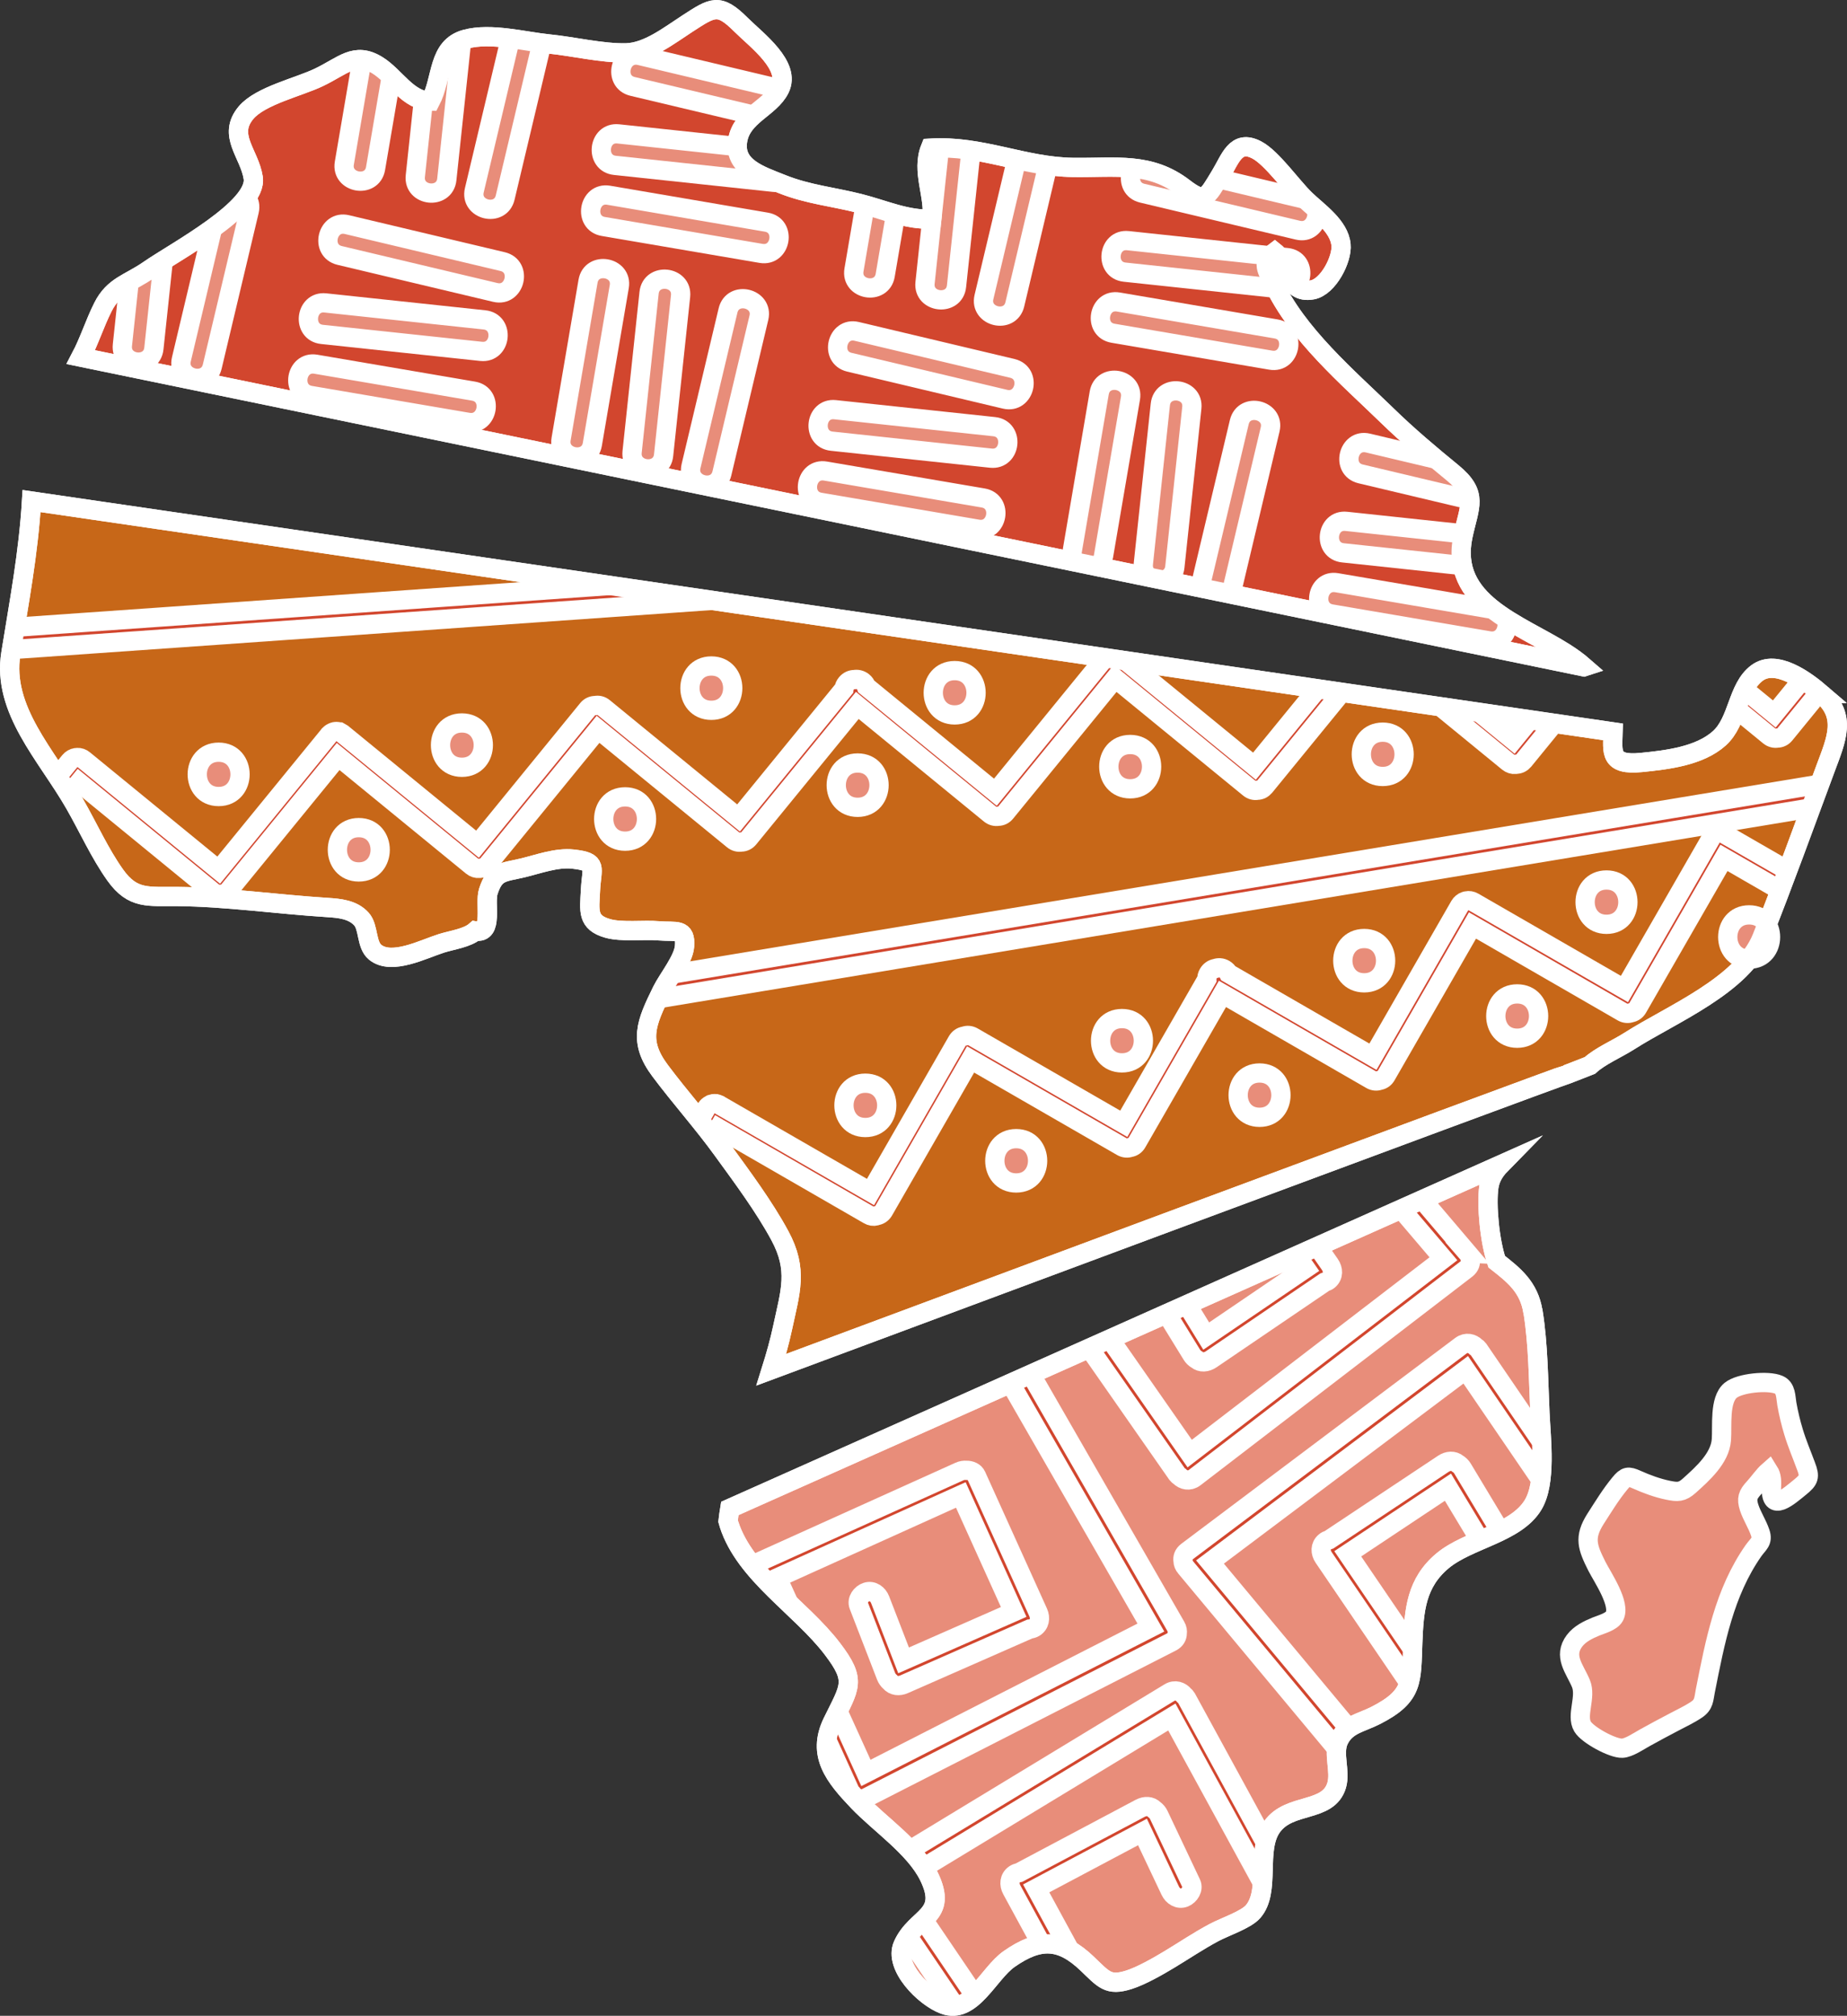
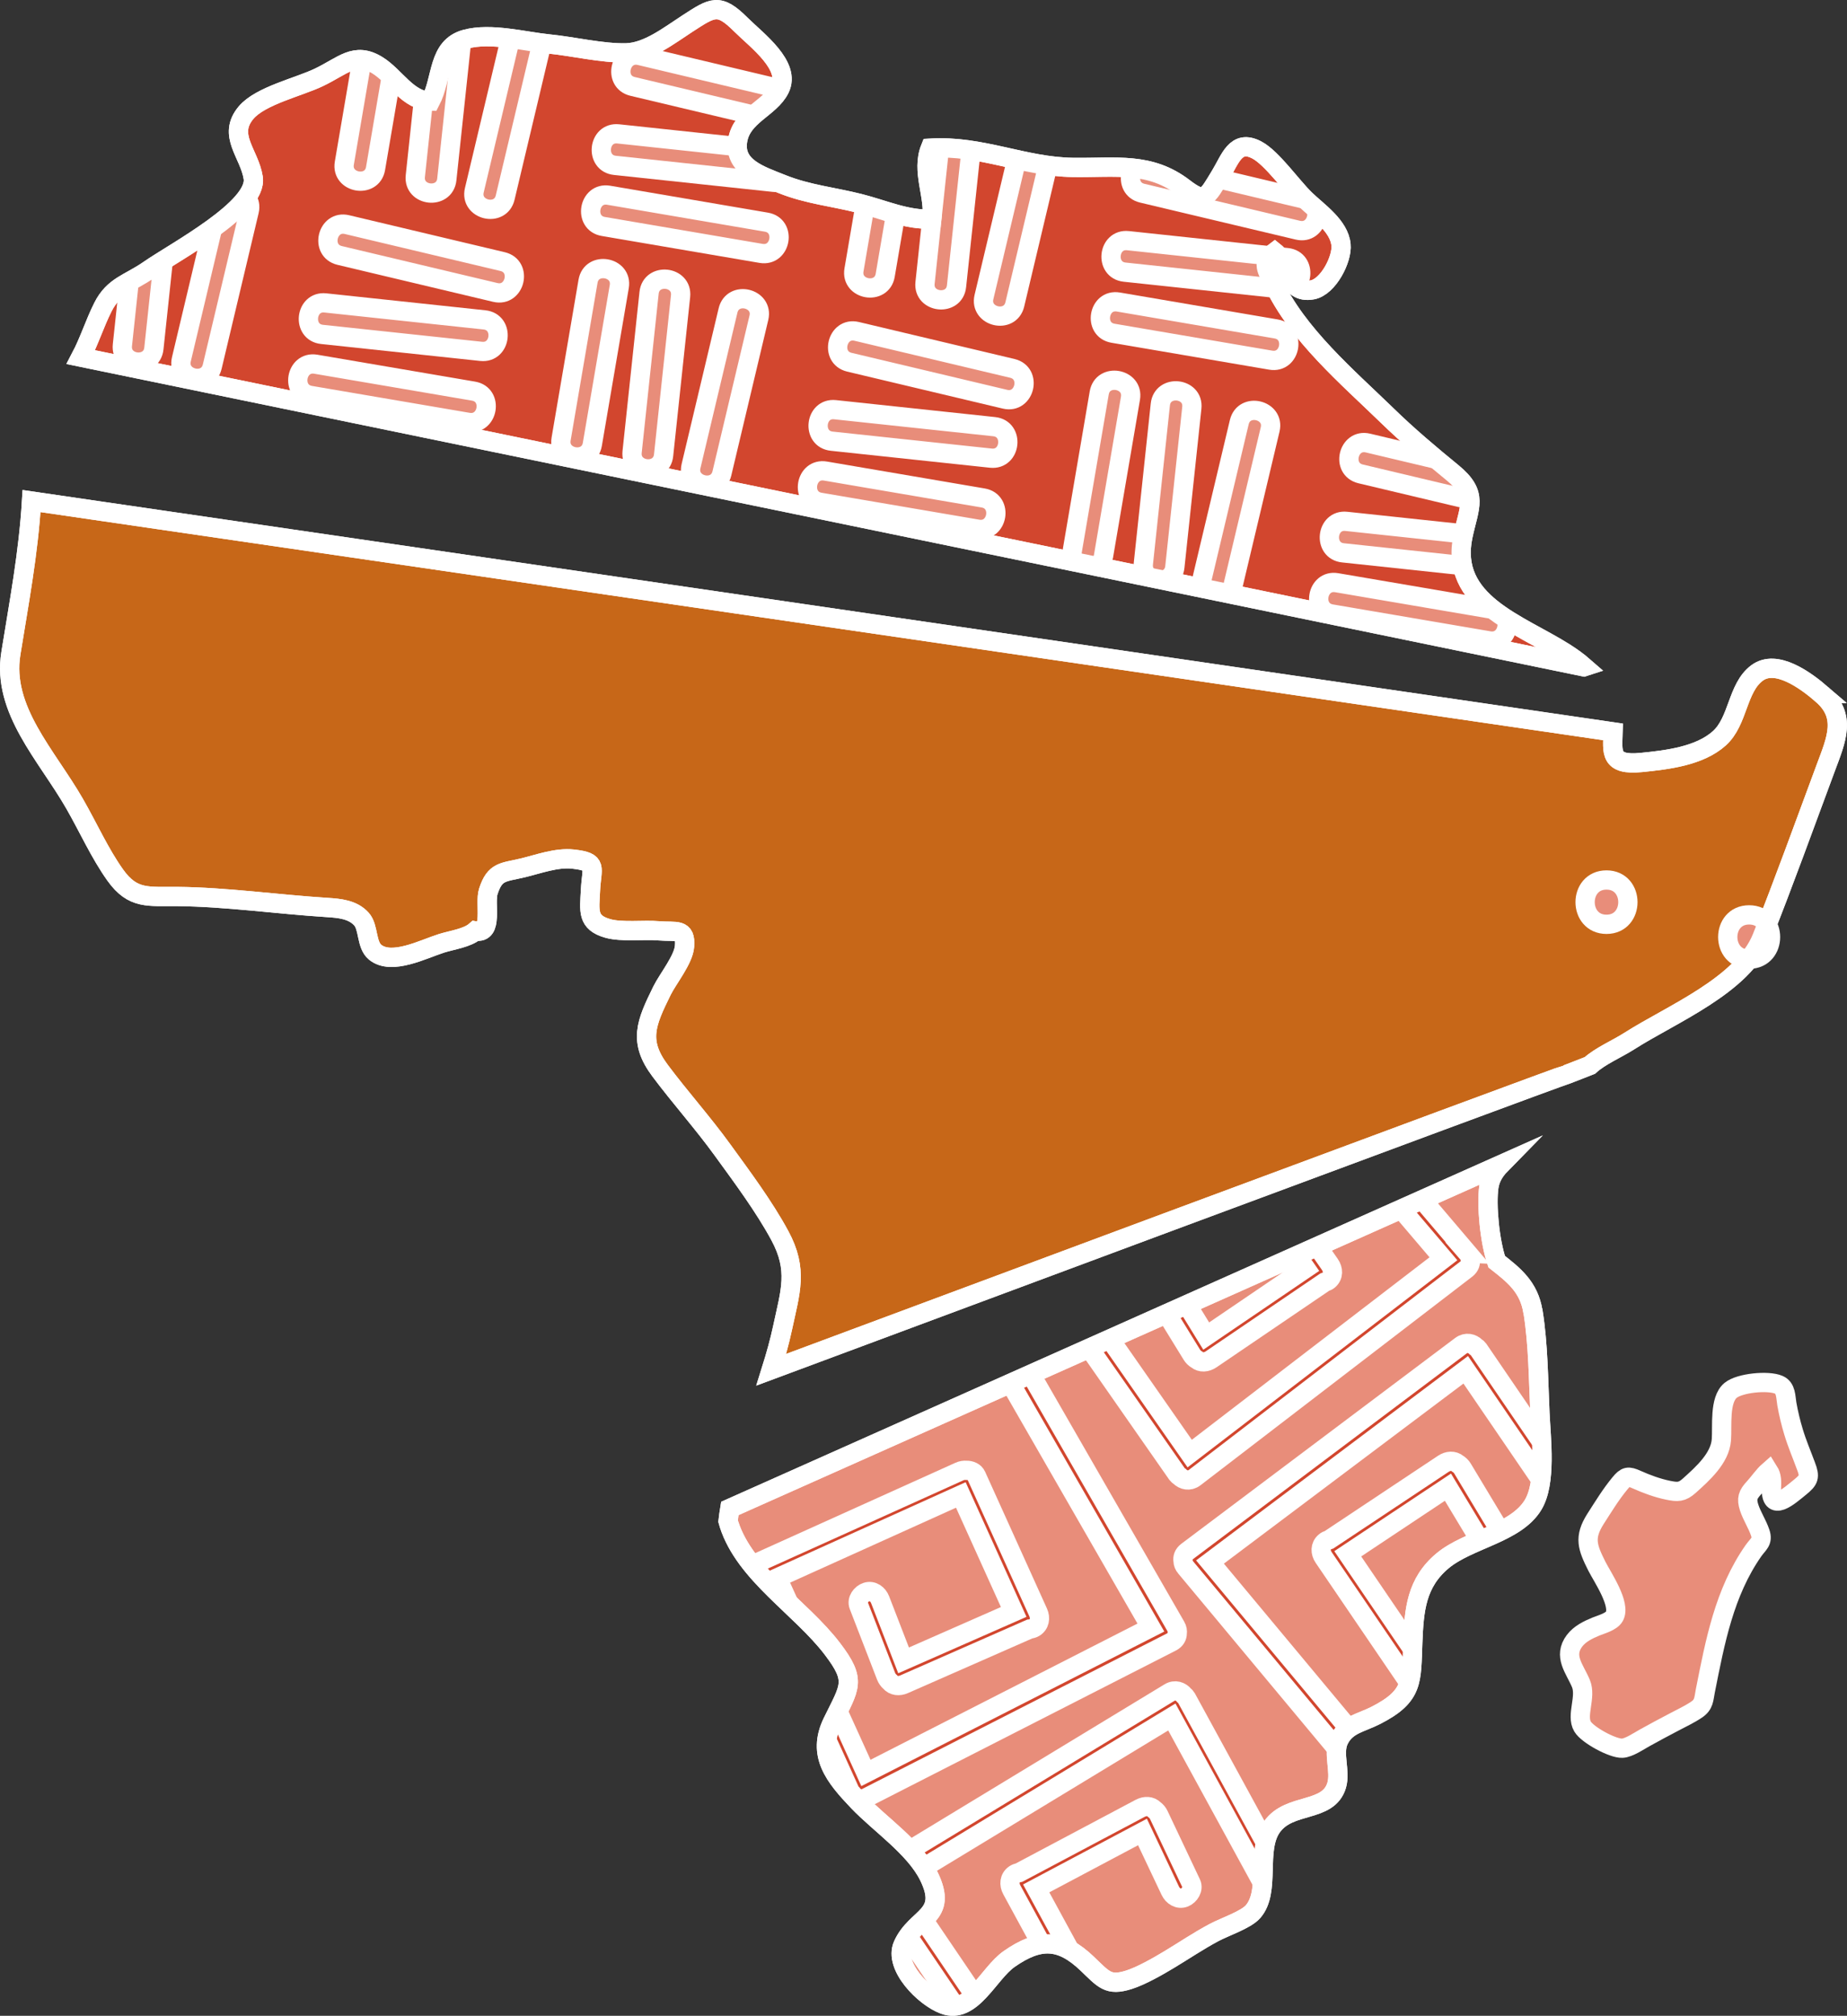
<svg xmlns="http://www.w3.org/2000/svg" id="Livello_2" data-name="Livello 2" viewBox="0 0 287.46 313.76">
  <rect x="0" y="0" width="287.46" height="313.76" fill="#333333" stroke="none" />
  <defs>
    <style>      .cls-1 {        clip-path: url(#clippath);      }      .cls-2 {        fill: #e88d7a;      }      .cls-2, .cls-3, .cls-4, .cls-5 {        stroke: #fff;        stroke-miterlimit: 10;        stroke-width: 3px;      }      .cls-3 {        fill: #d2462e;      }      .cls-6 {        clip-path: url(#clippath-1);      }      .cls-7 {        clip-path: url(#clippath-2);      }      .cls-4 {        fill: none;      }      .cls-5 {        fill: #c76718;      }    </style>
    <clipPath id="clippath">
      <path class="cls-4" d="M246.52,103.78c-.88-.77-1.85-1.47-2.91-2.15-7.19-4.58-18.13-7.84-15.91-18.24.99-4.63,2.42-6.48-1.64-9.81-3.47-2.84-6.94-5.76-10.13-8.87-6.22-6.04-14.01-12.64-17.77-20.68-.91-1.94-2.01-3.13.23-4.8,2.1,1.66,1.85,6.62,5.85,5.89,2.49-.45,4.7-4.82,4.47-7.02-.29-2.96-3.59-5.15-5.56-7.05-2.07-2-5.18-6.47-7.55-7.71-3.29-1.72-4.12,1.43-5.66,3.95-2.1,3.44-2.37,4.48-5.66,1.96-5.33-4.1-10.51-3.1-17.29-3.19-7.65-.1-14.27-3.48-22.2-3-1.45,3.61.71,7.39.25,11.03-3.88.21-7.53-1.49-11.28-2.43-4.07-1.03-8.07-1.41-12.03-3-3.39-1.36-7.63-2.65-6.92-6.82.66-3.9,5.03-4.97,6.55-8.01,1.8-3.6-3.54-7.51-6.03-9.98-3.45-3.45-4.4-2.73-8.34-.18-2.84,1.84-6.16,4.47-9.54,4.56-3.7.09-8.22-1.01-12.04-1.39-3.8-.38-9.03-1.8-12.94-.74-4.39,1.2-3.6,6.1-5.46,9.65-3.51-.02-5.48-3.88-8.29-5.6-3.49-2.14-5.34.1-9.08,1.89-3.16,1.52-9.11,2.85-11.34,5.49-2.97,3.53.51,6.34,1.11,10.14.74,4.72-12.18,11.51-16.21,14.32-3.06,2.14-5.51,2.47-7.18,5.81-1.28,2.54-2.12,5.28-3.44,7.79l233.91,48.2Z" />
    </clipPath>
    <clipPath id="clippath-1">
      <path class="cls-4" d="M238.58,204.16c-.62-3.84-2.95-5.67-5.64-7.78-1.09-3.15-1.62-8.83-1.22-11.62.2-1.38.88-2.5,1.82-3.46l-119.95,53.49c-.11.66-.21,1.32-.28,1.98.04.16.09.33.15.49,2.5,7.78,11.18,12.93,16.1,19.4,3.8,5,2.72,5.83,0,11.4-2.47,5.09.33,8.51,3.97,12.33,3.35,3.52,8.85,7.19,11.04,11.65,3.09,6.33-1.99,6.14-4.04,10.71-1.47,3.29,3.31,8.12,6.39,9.26,4.34,1.6,6.93-4.85,10.14-7.09,4.77-3.34,8.08-3.15,12.13.71,2.61,2.49,3.28,3.54,6.49,2.53,1.91-.6,4.51-2.08,6.28-3.15,2.33-1.4,4.53-2.9,7.01-4.22,1.65-.88,4.91-1.96,6.03-3.22,2.83-3.22.4-9.61,2.96-13.22,2.73-3.86,8.76-2.11,10.07-6.46.66-2.2-.64-4.97.34-7.03,1.16-2.44,3.44-2.67,5.76-3.86,5.92-3.03,5.51-5.32,5.75-11.4.2-4.99.53-9.25,4.66-12.68,4.01-3.33,11.34-4.21,14.05-8.66,2.11-3.47,1.27-10.15,1.08-14.31-.24-5.19-.26-10.68-1.07-15.75Z" />
    </clipPath>
    <clipPath id="clippath-2">
-       <path class="cls-4" d="M283.58,108.1c-2.59-2.23-7.16-5.59-10.15-3.33-3.09,2.33-2.86,7.46-5.84,10.15-3.09,2.78-8.15,3.36-12.13,3.76-5.01.5-4.49-1.62-4.41-4.76L4.91,77.99c-.49,8.16-1.94,15.75-3.22,23.72-1.41,8.77,5.57,15.81,9.91,23.37,2.13,3.7,3.91,7.72,6.34,11.13,2.74,3.84,5.15,3.28,9.61,3.33,7.64.07,15.61,1.22,23.37,1.71,1.9.12,3.98.3,5.33,1.8,1.16,1.28.72,3.98,2.12,5.15,2.56,2.11,7.45-.45,10.34-1.37,1.69-.53,4.03-.82,5.28-1.92,2.86.54,1.39-4.27,2.01-6.16,1.03-3.21,2.32-2.93,5.39-3.67,2.34-.56,5.23-1.65,7.81-1.36,3.93.44,2.87,1.24,2.7,4.85-.16,3.25-.56,5.01,2.69,5.94,2.17.62,5.67.17,7.91.37,2.78.23,4.26-.47,4.04,2.41-.16,2.08-2.58,5.03-3.51,6.91-2.5,5.08-3.72,7.88-.27,12.48,3.12,4.17,6.65,8.11,9.68,12.3,3.09,4.26,6.49,8.82,8.93,13.34,2.89,5.34,1.63,8.72.43,14.35-.47,2.19-1.08,4.36-1.76,6.53,0,0,123.24-45.92,123.8-45.96,1.2-.47,2.4-.92,3.6-1.4,1.65-1.5,4.19-2.55,6.19-3.83,6.52-4.16,17.61-8.64,20.59-16.09,3.43-8.62,6.65-17.58,9.94-26.42,1.65-4.41,3.28-8.05-.59-11.4Z" />
-     </clipPath>
+       </clipPath>
  </defs>
  <g id="OBJECTS">
    <g>
      <path class="cls-2" d="M238.58,204.16c-.62-3.84-2.95-5.67-5.64-7.78-1.09-3.15-1.62-8.83-1.22-11.62.2-1.38.88-2.5,1.82-3.46l-119.95,53.49c-.11.66-.21,1.32-.28,1.98.04.16.09.33.15.49,2.5,7.78,11.18,12.93,16.1,19.4,3.8,5,2.72,5.83,0,11.4-2.47,5.09.33,8.51,3.97,12.33,3.35,3.52,8.85,7.19,11.04,11.65,3.09,6.33-1.99,6.14-4.04,10.71-1.47,3.29,3.31,8.12,6.39,9.26,4.34,1.6,6.93-4.85,10.14-7.09,4.77-3.34,8.08-3.15,12.13.71,2.61,2.49,3.28,3.54,6.49,2.53,1.91-.6,4.51-2.08,6.28-3.15,2.33-1.4,4.53-2.9,7.01-4.22,1.65-.88,4.91-1.96,6.03-3.22,2.83-3.22.4-9.61,2.96-13.22,2.73-3.86,8.76-2.11,10.07-6.46.66-2.2-.64-4.97.34-7.03,1.16-2.44,3.44-2.67,5.76-3.86,5.92-3.03,5.51-5.32,5.75-11.4.2-4.99.53-9.25,4.66-12.68,4.01-3.33,11.34-4.21,14.05-8.66,2.11-3.47,1.27-10.15,1.08-14.31-.24-5.19-.26-10.68-1.07-15.75Z" />
      <path class="cls-5" d="M283.58,108.1c-2.59-2.23-7.16-5.59-10.15-3.33-3.09,2.33-2.86,7.46-5.84,10.15-3.09,2.78-8.15,3.36-12.13,3.76-5.01.5-4.49-1.62-4.41-4.76L4.91,77.99c-.49,8.16-1.94,15.75-3.22,23.72-1.41,8.77,5.57,15.81,9.91,23.37,2.13,3.7,3.91,7.72,6.34,11.13,2.74,3.84,5.15,3.28,9.61,3.33,7.64.07,15.61,1.22,23.37,1.71,1.9.12,3.98.3,5.33,1.8,1.16,1.28.72,3.98,2.12,5.15,2.56,2.11,7.45-.45,10.34-1.37,1.69-.53,4.03-.82,5.28-1.92,2.86.54,1.39-4.27,2.01-6.16,1.03-3.21,2.32-2.93,5.39-3.67,2.34-.56,5.23-1.65,7.81-1.36,3.93.44,2.87,1.24,2.7,4.85-.16,3.25-.56,5.01,2.69,5.94,2.17.62,5.67.17,7.91.37,2.78.23,4.26-.47,4.04,2.41-.16,2.08-2.58,5.03-3.51,6.91-2.5,5.08-3.72,7.88-.27,12.48,3.12,4.17,6.65,8.11,9.68,12.3,3.09,4.26,6.49,8.82,8.93,13.34,2.89,5.34,1.63,8.72.43,14.35-.47,2.19-1.08,4.36-1.76,6.53,0,0,123.24-45.92,123.8-45.96,1.2-.47,2.4-.92,3.6-1.4,1.65-1.5,4.19-2.55,6.19-3.83,6.52-4.16,17.61-8.64,20.59-16.09,3.43-8.62,6.65-17.58,9.94-26.42,1.65-4.41,3.28-8.05-.59-11.4Z" />
      <path class="cls-3" d="M246.52,103.78c-.88-.77-1.85-1.47-2.91-2.15-7.19-4.58-18.13-7.84-15.91-18.24.99-4.63,2.42-6.48-1.64-9.81-3.47-2.84-6.94-5.76-10.13-8.87-6.22-6.04-14.01-12.64-17.77-20.68-.91-1.94-2.01-3.13.23-4.8,2.1,1.66,1.85,6.62,5.85,5.89,2.49-.45,4.7-4.82,4.47-7.02-.29-2.96-3.59-5.15-5.56-7.05-2.07-2-5.18-6.47-7.55-7.71-3.29-1.72-4.12,1.43-5.66,3.95-2.1,3.44-2.37,4.48-5.66,1.96-5.33-4.1-10.51-3.1-17.29-3.19-7.65-.1-14.27-3.48-22.2-3-1.45,3.61.71,7.39.25,11.03-3.88.21-7.53-1.49-11.28-2.43-4.07-1.03-8.07-1.41-12.03-3-3.39-1.36-7.63-2.65-6.92-6.82.66-3.9,5.03-4.97,6.55-8.01,1.8-3.6-3.54-7.51-6.03-9.98-3.45-3.45-4.4-2.73-8.34-.18-2.84,1.84-6.16,4.47-9.54,4.56-3.7.09-8.22-1.01-12.04-1.39-3.8-.38-9.03-1.8-12.94-.74-4.39,1.2-3.6,6.1-5.46,9.65-3.51-.02-5.48-3.88-8.29-5.6-3.49-2.14-5.34.1-9.08,1.89-3.16,1.52-9.11,2.85-11.34,5.49-2.97,3.53.51,6.34,1.11,10.14.74,4.72-12.18,11.51-16.21,14.32-3.06,2.14-5.51,2.47-7.18,5.81-1.28,2.54-2.12,5.28-3.44,7.79l233.91,48.2Z" />
      <path class="cls-2" d="M281.08,228.18c.65,1.74.47,2.16-.94,3.31-1.73,1.4-4.62,4.04-4.44.05.04-.91.07-1.78-.43-2.57-.79.69-1.58,1.86-2.26,2.59-1.01,1.08-1.22,1.72-.78,3.09.45,1.36,1.26,2.55,1.72,3.91.47,1.39-.28,1.72-1.05,2.81-4.55,6.51-5.97,14.18-7.49,21.82-.25,1.28-.19,2.12-1.34,2.9-1.09.74-2.36,1.33-3.53,1.95-1.57.82-3.06,1.62-4.59,2.47-.9.5-2.45,1.56-3.47,1.6-1.47.07-5.39-2.05-6.17-3.36-1.05-1.75.63-4.61-.27-6.73-.97-2.3-2.79-4.22-.99-6.63.83-1.09,2.11-1.71,3.35-2.22.85-.34,2.38-.75,2.84-1.56,1.09-1.86-1.86-6.15-2.7-7.81-1.47-2.94-2.08-4.47-.21-7.4,1.21-1.88,2.36-3.78,3.78-5.5.94-1.14,1.29-1.19,2.63-.59,1.52.68,3.19,1.3,4.84,1.64,1.53.31,2.18.34,3.35-.71,2.03-1.83,4.77-4.25,4.98-7.13.16-2.14-.35-6.22,1.44-7.7,1.41-1.16,5.82-1.59,7.49-.87,1.16.49,1.07,1.9,1.26,3,.26,1.45.6,2.9,1.04,4.34.54,1.81,1.29,3.54,1.93,5.29Z" />
      <g>
        <g class="cls-1">
          <path class="cls-2" d="M57.78.85l-4.19,24.55c-.53,3.13,4.33,3.96,4.86.83L62.64,1.68c.53-3.13-4.33-3.96-4.86-.83Z" />
          <path class="cls-2" d="M67.28,2.65l-2.64,24.76c-.34,3.16,4.57,3.68,4.9.52l2.64-24.76c.34-3.16-4.57-3.68-4.9-.52Z" />
          <path class="cls-2" d="M79.58,5.39l-5.76,24.23c-.73,3.09,4.06,4.23,4.8,1.14l5.76-24.23c.73-3.09-4.06-4.23-4.8-1.14Z" />
          <path class="cls-2" d="M93.9,35.25l24.55,4.19c3.13.53,3.96-4.33.83-4.86l-24.55-4.19c-3.13-.53-3.96,4.33-.83,4.86Z" />
          <path class="cls-2" d="M95.71,25.74l24.76,2.64c3.15.34,3.68-4.57.52-4.9l-24.76-2.64c-3.16-.34-3.68,4.57-.52,4.9Z" />
          <path class="cls-2" d="M98.45,13.45l24.23,5.76c3.09.73,4.23-4.06,1.14-4.8l-24.23-5.76c-3.09-.73-4.23,4.06-1.14,4.8Z" />
          <path class="cls-2" d="M137.1,17.47l-4.19,24.55c-.53,3.13,4.33,3.96,4.86.83l4.19-24.55c.53-3.13-4.33-3.96-4.86-.83Z" />
          <path class="cls-2" d="M146.61,19.27l-2.64,24.76c-.34,3.15,4.57,3.68,4.9.52l2.64-24.76c.34-3.16-4.57-3.68-4.9-.52Z" />
          <path class="cls-2" d="M158.9,22.01l-5.76,24.23c-.73,3.09,4.06,4.23,4.8,1.14l5.76-24.23c.73-3.09-4.06-4.23-4.8-1.14Z" />
          <path class="cls-2" d="M173.23,51.87l24.55,4.19c3.13.53,3.96-4.33.83-4.86l-24.55-4.19c-3.13-.53-3.96,4.33-.83,4.86Z" />
          <path class="cls-2" d="M175.04,42.36l24.76,2.64c3.15.34,3.68-4.57.52-4.9l-24.76-2.64c-3.15-.34-3.68,4.57-.52,4.9Z" />
          <path class="cls-2" d="M177.77,30.07l24.23,5.76c3.09.73,4.23-4.06,1.14-4.8l-24.23-5.76c-3.09-.73-4.23,4.06-1.14,4.8Z" />
          <path class="cls-2" d="M12.19,27.16l-4.19,24.55c-.53,3.13,4.33,3.96,4.86.83l4.19-24.55c.53-3.13-4.33-3.96-4.86-.83Z" />
          <path class="cls-2" d="M21.69,28.96l-2.64,24.76c-.34,3.15,4.57,3.68,4.9.52l2.64-24.76c.34-3.16-4.57-3.68-4.9-.52Z" />
          <path class="cls-2" d="M33.99,31.7l-5.76,24.23c-.73,3.09,4.06,4.23,4.8,1.14l5.76-24.23c.73-3.09-4.06-4.23-4.8-1.14Z" />
          <path class="cls-2" d="M48.32,61.55l24.55,4.19c3.13.53,3.96-4.33.83-4.86l-24.55-4.19c-3.13-.53-3.96,4.33-.83,4.86Z" />
          <path class="cls-2" d="M50.12,52.05l24.76,2.64c3.15.34,3.68-4.57.52-4.9l-24.76-2.64c-3.15-.34-3.68,4.57-.52,4.9Z" />
          <path class="cls-2" d="M52.86,39.76l24.23,5.76c3.09.73,4.23-4.06,1.14-4.8l-24.23-5.76c-3.09-.73-4.23,4.06-1.14,4.8Z" />
          <path class="cls-2" d="M91.52,43.78l-4.19,24.55c-.53,3.13,4.33,3.96,4.86.83l4.19-24.55c.53-3.13-4.33-3.96-4.86-.83Z" />
          <path class="cls-2" d="M101.02,45.58l-2.64,24.76c-.34,3.15,4.57,3.68,4.9.52l2.64-24.76c.34-3.16-4.57-3.68-4.9-.52Z" />
          <path class="cls-2" d="M113.31,48.32l-5.76,24.23c-.73,3.09,4.06,4.23,4.8,1.14l5.76-24.23c.73-3.09-4.06-4.23-4.8-1.14Z" />
          <path class="cls-2" d="M127.64,78.18l24.55,4.19c3.13.53,3.96-4.33.83-4.86l-24.55-4.19c-3.13-.53-3.96,4.33-.83,4.86Z" />
          <path class="cls-2" d="M129.45,68.67l24.76,2.64c3.16.34,3.68-4.57.52-4.9l-24.76-2.64c-3.15-.34-3.68,4.57-.52,4.9Z" />
          <path class="cls-2" d="M132.19,56.38l24.23,5.76c3.09.73,4.23-4.06,1.14-4.8l-24.23-5.76c-3.09-.73-4.23,4.06-1.14,4.8Z" />
          <path class="cls-2" d="M171.08,61.16l-4.19,24.55c-.53,3.13,4.33,3.96,4.86.83l4.19-24.55c.53-3.13-4.33-3.96-4.86-.83Z" />
          <path class="cls-2" d="M180.59,62.96l-2.64,24.76c-.34,3.15,4.57,3.68,4.9.52l2.64-24.76c.34-3.16-4.57-3.68-4.9-.52Z" />
          <path class="cls-2" d="M192.88,65.7l-5.76,24.23c-.73,3.09,4.06,4.23,4.8,1.14l5.76-24.23c.73-3.09-4.06-4.23-4.8-1.14Z" />
          <path class="cls-2" d="M207.21,95.56l24.55,4.19c3.13.53,3.96-4.33.83-4.86l-24.55-4.19c-3.13-.53-3.96,4.33-.83,4.86Z" />
          <path class="cls-2" d="M209.02,86.05l24.76,2.64c3.16.34,3.68-4.57.52-4.9l-24.76-2.64c-3.15-.34-3.68,4.57-.52,4.9Z" />
          <path class="cls-2" d="M211.76,73.76l24.23,5.76c3.09.73,4.23-4.06,1.14-4.8l-24.23-5.76c-3.09-.73-4.23,4.06-1.14,4.8Z" />
        </g>
        <path class="cls-4" d="M246.52,103.78c-.88-.77-1.85-1.47-2.91-2.15-7.19-4.58-18.13-7.84-15.91-18.24.99-4.63,2.42-6.48-1.64-9.81-3.47-2.84-6.94-5.76-10.13-8.87-6.22-6.04-14.01-12.64-17.77-20.68-.91-1.94-2.01-3.13.23-4.8,2.1,1.66,1.85,6.62,5.85,5.89,2.49-.45,4.7-4.82,4.47-7.02-.29-2.96-3.59-5.15-5.56-7.05-2.07-2-5.18-6.47-7.55-7.71-3.29-1.72-4.12,1.43-5.66,3.95-2.1,3.44-2.37,4.48-5.66,1.96-5.33-4.1-10.51-3.1-17.29-3.19-7.65-.1-14.27-3.48-22.2-3-1.45,3.61.71,7.39.25,11.03-3.88.21-7.53-1.49-11.28-2.43-4.07-1.03-8.07-1.41-12.03-3-3.39-1.36-7.63-2.65-6.92-6.82.66-3.9,5.03-4.97,6.55-8.01,1.8-3.6-3.54-7.51-6.03-9.98-3.45-3.45-4.4-2.73-8.34-.18-2.84,1.84-6.16,4.47-9.54,4.56-3.7.09-8.22-1.01-12.04-1.39-3.8-.38-9.03-1.8-12.94-.74-4.39,1.2-3.6,6.1-5.46,9.65-3.51-.02-5.48-3.88-8.29-5.6-3.49-2.14-5.34.1-9.08,1.89-3.16,1.52-9.11,2.85-11.34,5.49-2.97,3.53.51,6.34,1.11,10.14.74,4.72-12.18,11.51-16.21,14.32-3.06,2.14-5.51,2.47-7.18,5.81-1.28,2.54-2.12,5.28-3.44,7.79l233.91,48.2Z" />
      </g>
      <g>
        <g class="cls-6">
          <path class="cls-3" d="M182.99,253.13c-8.62-14.99-17.24-29.97-25.86-44.96-1.11-1.92-4.09-.19-2.98,1.74,8.32,14.47,16.65,28.94,24.97,43.42-14.78,7.54-29.56,15.09-44.35,22.63-4.6-10.12-9.19-20.25-13.79-30.37,9.52-4.3,19.04-8.6,28.56-12.9,2.74,6.07,5.49,12.14,8.23,18.21-5.71,2.51-11.43,5.03-17.14,7.54-1.22-3.15-2.43-6.29-3.65-9.44-.32-.84-1.17-1.51-2.12-1.2-.82.26-1.55,1.22-1.2,2.12,1.42,3.66,2.83,7.33,4.25,10.99.13.33.34.64.61.87.54.65,1.42.72,2.18.38,6.52-2.87,13.04-5.73,19.56-8.6.25-.02.49-.09.7-.21.87-.51,1-1.51.62-2.36l-9.63-21.3c-.26-.58-.92-.85-1.55-.83-.36-.03-.74.03-1.09.19-10.52,4.75-21.05,9.5-31.57,14.25-.85.38-1.05,1.62-.62,2.36.09.15.19.27.3.37,4.95,10.91,9.91,21.82,14.86,32.73.08.17.2.31.33.43.47.66,1.33,1.07,2.26.6l47.48-24.23c.62-.32.87-.82.87-1.34.05-.33,0-.7-.22-1.07Z" />
          <path class="cls-3" d="M184.55,243.99c11.07,13.28,22.14,26.57,33.2,39.85,1.42,1.7,4.06-.52,2.63-2.23-10.69-12.83-21.37-25.65-32.06-38.48,13.27-9.97,26.53-19.94,39.8-29.92,6.27,9.18,12.53,18.37,18.8,27.55-8.64,5.87-17.28,11.74-25.92,17.61-3.75-5.51-7.49-11.01-11.24-16.52,5.2-3.46,10.4-6.92,15.59-10.37,1.74,2.89,3.48,5.78,5.22,8.67.46.77,1.42,1.29,2.3.82.76-.4,1.32-1.47.82-2.3-2.02-3.36-4.05-6.73-6.07-10.09-.18-.31-.45-.57-.75-.75-.65-.55-1.52-.46-2.22,0-5.93,3.94-11.86,7.89-17.79,11.83-.24.07-.47.17-.65.33-.77.65-.73,1.66-.2,2.43l13.15,19.33c.36.53,1.05.68,1.67.55.36-.03.72-.16,1.04-.37,9.55-6.49,19.1-12.98,28.65-19.47.77-.52.76-1.77.2-2.43-.11-.13-.23-.23-.36-.32-6.75-9.9-13.51-19.79-20.26-29.69-.11-.15-.25-.27-.4-.36-.57-.57-1.5-.82-2.33-.2l-42.61,32.03c-.56.42-.72.96-.63,1.47,0,.34.13.69.41,1.02Z" />
          <path class="cls-3" d="M228.41,195.04c-11.2-13.17-22.4-26.34-33.6-39.51-1.44-1.69-4.05.56-2.61,2.25,10.82,12.72,21.63,25.44,32.45,38.15-13.16,10.11-26.33,20.21-39.49,30.32-6.36-9.12-12.72-18.24-19.08-27.36,8.58-5.96,17.16-11.91,25.74-17.87,3.8,5.47,7.6,10.94,11.4,16.41-5.16,3.51-10.33,7.02-15.49,10.53-1.77-2.87-3.54-5.75-5.3-8.62-.47-.77-1.43-1.27-2.3-.8-.75.41-1.3,1.48-.8,2.3,2.06,3.34,4.12,6.69,6.17,10.03.19.31.45.57.76.74.65.54,1.52.45,2.22-.02,5.89-4,11.78-8.01,17.67-12.01.24-.07.47-.18.65-.33.77-.66.71-1.66.18-2.43l-13.34-19.2c-.36-.52-1.06-.67-1.68-.54-.36.03-.72.16-1.04.39-9.49,6.59-18.97,13.17-28.46,19.76-.76.53-.74,1.78-.18,2.43.11.13.24.23.36.31,6.85,9.83,13.71,19.66,20.56,29.48.11.15.25.27.4.36.58.57,1.5.81,2.33.18l42.28-32.46c.55-.42.71-.97.61-1.48-.01-.34-.14-.69-.42-1.01Z" />
          <path class="cls-3" d="M135.98,293.55c9.7,14.31,19.4,28.63,29.1,42.94,1.24,1.84,4.09-.11,2.84-1.95-9.37-13.82-18.73-27.64-28.1-41.46,14.19-8.61,28.38-17.22,42.56-25.83,5.33,9.76,10.65,19.52,15.98,29.27-9.18,4.99-18.36,9.97-27.54,14.96-3.18-5.85-6.36-11.7-9.55-17.55,5.51-2.93,11.03-5.85,16.54-8.78,1.44,3.05,2.89,6.1,4.33,9.15.38.81,1.28,1.42,2.2,1.05.79-.32,1.46-1.33,1.05-2.2-1.68-3.55-3.36-7.1-5.04-10.65-.15-.32-.39-.61-.68-.82-.59-.61-1.46-.61-2.21-.22-6.29,3.34-12.58,6.68-18.87,10.02-.25.04-.49.13-.68.26-.83.57-.89,1.58-.44,2.4l11.17,20.54c.3.56.98.78,1.61.72.36,0,.73-.08,1.07-.27,10.15-5.51,20.29-11.02,30.44-16.54.82-.44.93-1.69.44-2.4-.1-.14-.21-.25-.33-.35-5.74-10.52-11.48-21.03-17.22-31.55-.09-.16-.22-.29-.36-.4-.51-.63-1.41-.97-2.29-.43l-45.57,27.66c-.59.36-.81.89-.77,1.4-.02.34.06.7.3,1.05Z" />
        </g>
        <path class="cls-4" d="M238.58,204.16c-.62-3.84-2.95-5.67-5.64-7.78-1.09-3.15-1.62-8.83-1.22-11.62.2-1.38.88-2.5,1.82-3.46l-119.95,53.49c-.11.66-.21,1.32-.28,1.98.04.16.09.33.15.49,2.5,7.78,11.18,12.93,16.1,19.4,3.8,5,2.72,5.83,0,11.4-2.47,5.09.33,8.51,3.97,12.33,3.35,3.52,8.85,7.19,11.04,11.65,3.09,6.33-1.99,6.14-4.04,10.71-1.47,3.29,3.31,8.12,6.39,9.26,4.34,1.6,6.93-4.85,10.14-7.09,4.77-3.34,8.08-3.15,12.13.71,2.61,2.49,3.28,3.54,6.49,2.53,1.91-.6,4.51-2.08,6.28-3.15,2.33-1.4,4.53-2.9,7.01-4.22,1.65-.88,4.91-1.96,6.03-3.22,2.83-3.22.4-9.61,2.96-13.22,2.73-3.86,8.76-2.11,10.07-6.46.66-2.2-.64-4.97.34-7.03,1.16-2.44,3.44-2.67,5.76-3.86,5.92-3.03,5.51-5.32,5.75-11.4.2-4.99.53-9.25,4.66-12.68,4.01-3.33,11.34-4.21,14.05-8.66,2.11-3.47,1.27-10.15,1.08-14.31-.24-5.19-.26-10.68-1.07-15.75Z" />
      </g>
      <path class="cls-2" d="M250.03,136.97c-4.44,0-4.44,6.9,0,6.9s4.44-6.9,0-6.9Z" />
      <path class="cls-2" d="M272.23,142.4c-4.44,0-4.44,6.9,0,6.9s4.44-6.9,0-6.9Z" />
      <g>
        <g class="cls-7">
          <path class="cls-3" d="M292.58,122.06c-.27-.98-1.2-1.36-2.12-1.2-27.74,4.59-55.47,9.18-83.21,13.77l-82.78,13.7c-15.57,2.58-31.13,5.15-46.7,7.73-.92.15-1.43,1.29-1.2,2.12.27.98,1.2,1.36,2.12,1.2,27.74-4.59,55.47-9.18,83.21-13.77l82.78-13.7c15.57-2.58,31.13-5.15,46.7-7.73.92-.15,1.43-1.29,1.2-2.12Z" />
          <path class="cls-3" d="M295.86,92.17l-18.07,22.13c-.3.37-.71.58-1.17.58-.44.08-.89-.03-1.27-.34l-21.01-17.21-17.18,21.04c-.3.36-.71.58-1.16.58-.05.01-.1.02-.15.03-.4.04-.8-.09-1.13-.36l-20.83-17.06-17.04,20.86c-.3.36-.71.58-1.16.58-.45.09-.91-.03-1.28-.34l-20.85-17.07-17.04,20.88c-.3.37-.71.58-1.17.58-.44.08-.89-.03-1.27-.34l-20.65-16.91-16.89,20.68c-.3.37-.71.58-1.17.58-.44.08-.9-.03-1.27-.34l-21.02-17.2-17.17,21.04c-.3.36-.71.58-1.17.58-.05.01-.1.02-.14.03-.4.04-.8-.09-1.13-.36l-20.84-17.06-17.03,20.86c-.3.36-.71.58-1.17.58-.45.09-.9-.03-1.27-.34l-20.85-17.07-17.05,20.88c-.3.37-.72.58-1.17.58-.44.08-.89-.04-1.26-.34l-22.12-18.1c-.69-.57-.78-1.53-.2-2.24.58-.7,1.54-.8,2.23-.24l20.97,17.17,17.14-21c.26-.31.58-.5.96-.56.05-.01.14-.02.23-.02.35-.02.71.1,1.02.36l20.98,17.17,16.98-20.8c.11-.17.24-.32.4-.44.07-.06.19-.14.33-.2.1-.05.2-.08.28-.1h.04c.09-.03.18-.04.28-.04h.05c.1,0,.2.02.29.04.02,0,.06.02.1.03h.05c.07.04.16.07.23.12.17.08.31.19.44.32l20.81,17.03,17.13-21c.31-.39.75-.59,1.22-.58.46-.1.91.01,1.3.33l20.98,17.17,16.41-20.1c.04-.3.16-.59.37-.84.33-.4.78-.61,1.25-.6.46-.09.94.02,1.34.34.26.21.43.47.52.75l20.08,16.44,17.13-21c.26-.31.59-.5.96-.56.06-.01.14-.02.23-.02.34-.02.71.1,1.02.36l20.98,17.17,16.98-20.8c.11-.17.24-.32.4-.44.07-.06.19-.14.33-.2.11-.05.2-.08.28-.1h.05c.08-.03.18-.04.28-.04h.05c.1,0,.2.02.29.04.01,0,.06.02.09.03h.06c.07.04.16.07.23.11.16.08.31.19.43.32l20.81,17.03,17.14-21c.31-.39.75-.59,1.22-.58.46-.1.91.01,1.3.33l20.97,17.17,17.14-21c.57-.69,1.53-.78,2.23-.2.71.58.82,1.54.25,2.23Z" />
          <path class="cls-3" d="M347.65,110.97l-14.24,24.77c-.24.42-.61.69-1.06.77-.42.15-.89.11-1.3-.13l-23.52-13.57-13.54,23.55c-.23.41-.61.68-1.05.76-.05.02-.09.04-.14.05-.38.1-.8.04-1.17-.18l-23.32-13.46-13.43,23.35c-.23.41-.61.68-1.05.76-.43.16-.9.12-1.32-.12l-23.34-13.47-13.43,23.36c-.24.42-.61.68-1.06.76-.42.15-.89.11-1.3-.13l-23.12-13.34-13.31,23.14c-.24.42-.61.69-1.06.76-.42.15-.89.11-1.3-.13l-23.53-13.57-13.53,23.55c-.24.41-.61.68-1.06.76-.05.02-.09.04-.13.05-.39.11-.81.04-1.17-.18l-23.33-13.46-13.42,23.35c-.23.41-.61.68-1.06.76-.43.16-.89.12-1.31-.13l-23.34-13.47-13.44,23.37c-.24.42-.61.68-1.06.76-.42.15-.88.11-1.3-.13l-24.76-14.27c-.77-.45-1.01-1.39-.56-2.18.46-.78,1.39-1.04,2.16-.6l23.48,13.54,13.51-23.5c.2-.35.5-.59.86-.71.05-.02.13-.04.22-.05.34-.08.72-.02,1.07.18l23.48,13.54,13.39-23.28c.08-.18.19-.35.32-.5.06-.07.16-.17.3-.26.09-.06.18-.11.26-.15l.04-.02c.09-.03.17-.05.27-.07h.05c.1-.02.2-.02.29-.02.02,0,.06,0,.1.01h.06c.08.02.16.04.25.07.18.05.34.14.48.25l23.3,13.43,13.5-23.5c.25-.43.65-.71,1.11-.77.44-.17.9-.13,1.33.11l23.48,13.54,12.93-22.49c-.01-.3.06-.6.23-.89.26-.45.67-.73,1.13-.8.43-.16.93-.14,1.38.12.29.17.5.39.63.65l22.48,12.97,13.5-23.5c.21-.35.5-.59.86-.71.05-.02.13-.04.23-.05.34-.08.72-.02,1.07.18l23.48,13.54,13.38-23.28c.08-.18.19-.35.32-.5.06-.07.16-.17.3-.26.1-.07.18-.11.26-.15l.05-.02c.08-.03.17-.05.27-.07h.05c.1-.02.2-.02.29-.02.01,0,.06,0,.1.01h.06c.08.02.16.03.25.07.17.06.33.14.48.25l23.3,13.43,13.51-23.5c.25-.43.65-.71,1.11-.77.43-.17.9-.13,1.33.11l23.48,13.54,13.51-23.5c.45-.77,1.38-1.01,2.16-.56.79.46,1.05,1.38.61,2.16Z" />
          <path class="cls-2" d="M34.03,117.08c-4.44,0-4.44,6.9,0,6.9s4.44-6.9,0-6.9Z" />
          <path class="cls-2" d="M55.84,128.82c-4.44,0-4.44,6.9,0,6.9s4.44-6.9,0-6.9Z" />
          <path class="cls-2" d="M71.89,112.53c-4.44,0-4.44,6.9,0,6.9s4.44-6.9,0-6.9Z" />
          <path class="cls-2" d="M97.29,124.03c-4.44,0-4.44,6.9,0,6.9s4.44-6.9,0-6.9Z" />
          <path class="cls-2" d="M110.71,103.66c-4.44,0-4.44,6.9,0,6.9s4.44-6.9,0-6.9Z" />
          <path class="cls-2" d="M133.48,118.76c-4.44,0-4.44,6.9,0,6.9s4.44-6.9,0-6.9Z" />
          <path class="cls-2" d="M148.58,104.38c-4.44,0-4.44,6.9,0,6.9s4.44-6.9,0-6.9Z" />
          <path class="cls-2" d="M175.9,115.88c-4.44,0-4.44,6.9,0,6.9s4.44-6.9,0-6.9Z" />
-           <path class="cls-2" d="M215.2,113.96c-4.44,0-4.44,6.9,0,6.9s4.44-6.9,0-6.9Z" />
          <path class="cls-2" d="M134.68,168.6c-4.44,0-4.44,6.9,0,6.9s4.44-6.9,0-6.9Z" />
          <path class="cls-2" d="M158.16,177.23c-4.44,0-4.44,6.9,0,6.9s4.44-6.9,0-6.9Z" />
          <path class="cls-2" d="M174.62,158.54c-4.44,0-4.44,6.9,0,6.9s4.44-6.9,0-6.9Z" />
          <path class="cls-2" d="M196.03,167.01c-4.44,0-4.44,6.9,0,6.9s4.44-6.9,0-6.9Z" />
          <path class="cls-2" d="M212.32,146.08c-4.44,0-4.44,6.9,0,6.9s4.44-6.9,0-6.9Z" />
          <path class="cls-2" d="M236.13,154.7c-4.44,0-4.44,6.9,0,6.9s4.44-6.9,0-6.9Z" />
          <path class="cls-3" d="M194.06,85.71c-.18-1-1.07-1.46-2-1.4-28.04,1.97-56.09,3.94-84.13,5.91l-83.7,5.88c-15.74,1.1-31.48,2.21-47.22,3.31-.93.07-1.55,1.15-1.4,2,.18,1,1.07,1.46,2,1.4,28.04-1.97,56.09-3.94,84.13-5.91l83.7-5.88c15.74-1.1,31.48-2.21,47.22-3.31.93-.07,1.55-1.15,1.4-2Z" />
        </g>
        <path class="cls-4" d="M283.58,108.1c-2.59-2.23-7.16-5.59-10.15-3.33-3.09,2.33-2.86,7.46-5.84,10.15-3.09,2.78-8.15,3.36-12.13,3.76-5.01.5-4.49-1.62-4.41-4.76L4.91,77.99c-.49,8.16-1.94,15.75-3.22,23.72-1.41,8.77,5.57,15.81,9.91,23.37,2.13,3.7,3.91,7.72,6.34,11.13,2.74,3.84,5.15,3.28,9.61,3.33,7.64.07,15.61,1.22,23.37,1.71,1.9.12,3.98.3,5.33,1.8,1.16,1.28.72,3.98,2.12,5.15,2.56,2.11,7.45-.45,10.34-1.37,1.69-.53,4.03-.82,5.28-1.92,2.86.54,1.39-4.27,2.01-6.16,1.03-3.21,2.32-2.93,5.39-3.67,2.34-.56,5.23-1.65,7.81-1.36,3.93.44,2.87,1.24,2.7,4.85-.16,3.25-.56,5.01,2.69,5.94,2.17.62,5.67.17,7.91.37,2.78.23,4.26-.47,4.04,2.41-.16,2.08-2.58,5.03-3.51,6.91-2.5,5.08-3.72,7.88-.27,12.48,3.12,4.17,6.65,8.11,9.68,12.3,3.09,4.26,6.49,8.82,8.93,13.34,2.89,5.34,1.63,8.72.43,14.35-.47,2.19-1.08,4.36-1.76,6.53,0,0,123.24-45.92,123.8-45.96,1.2-.47,2.4-.92,3.6-1.4,1.65-1.5,4.19-2.55,6.19-3.83,6.52-4.16,17.61-8.64,20.59-16.09,3.43-8.62,6.65-17.58,9.94-26.42,1.65-4.41,3.28-8.05-.59-11.4Z" />
      </g>
    </g>
  </g>
</svg>